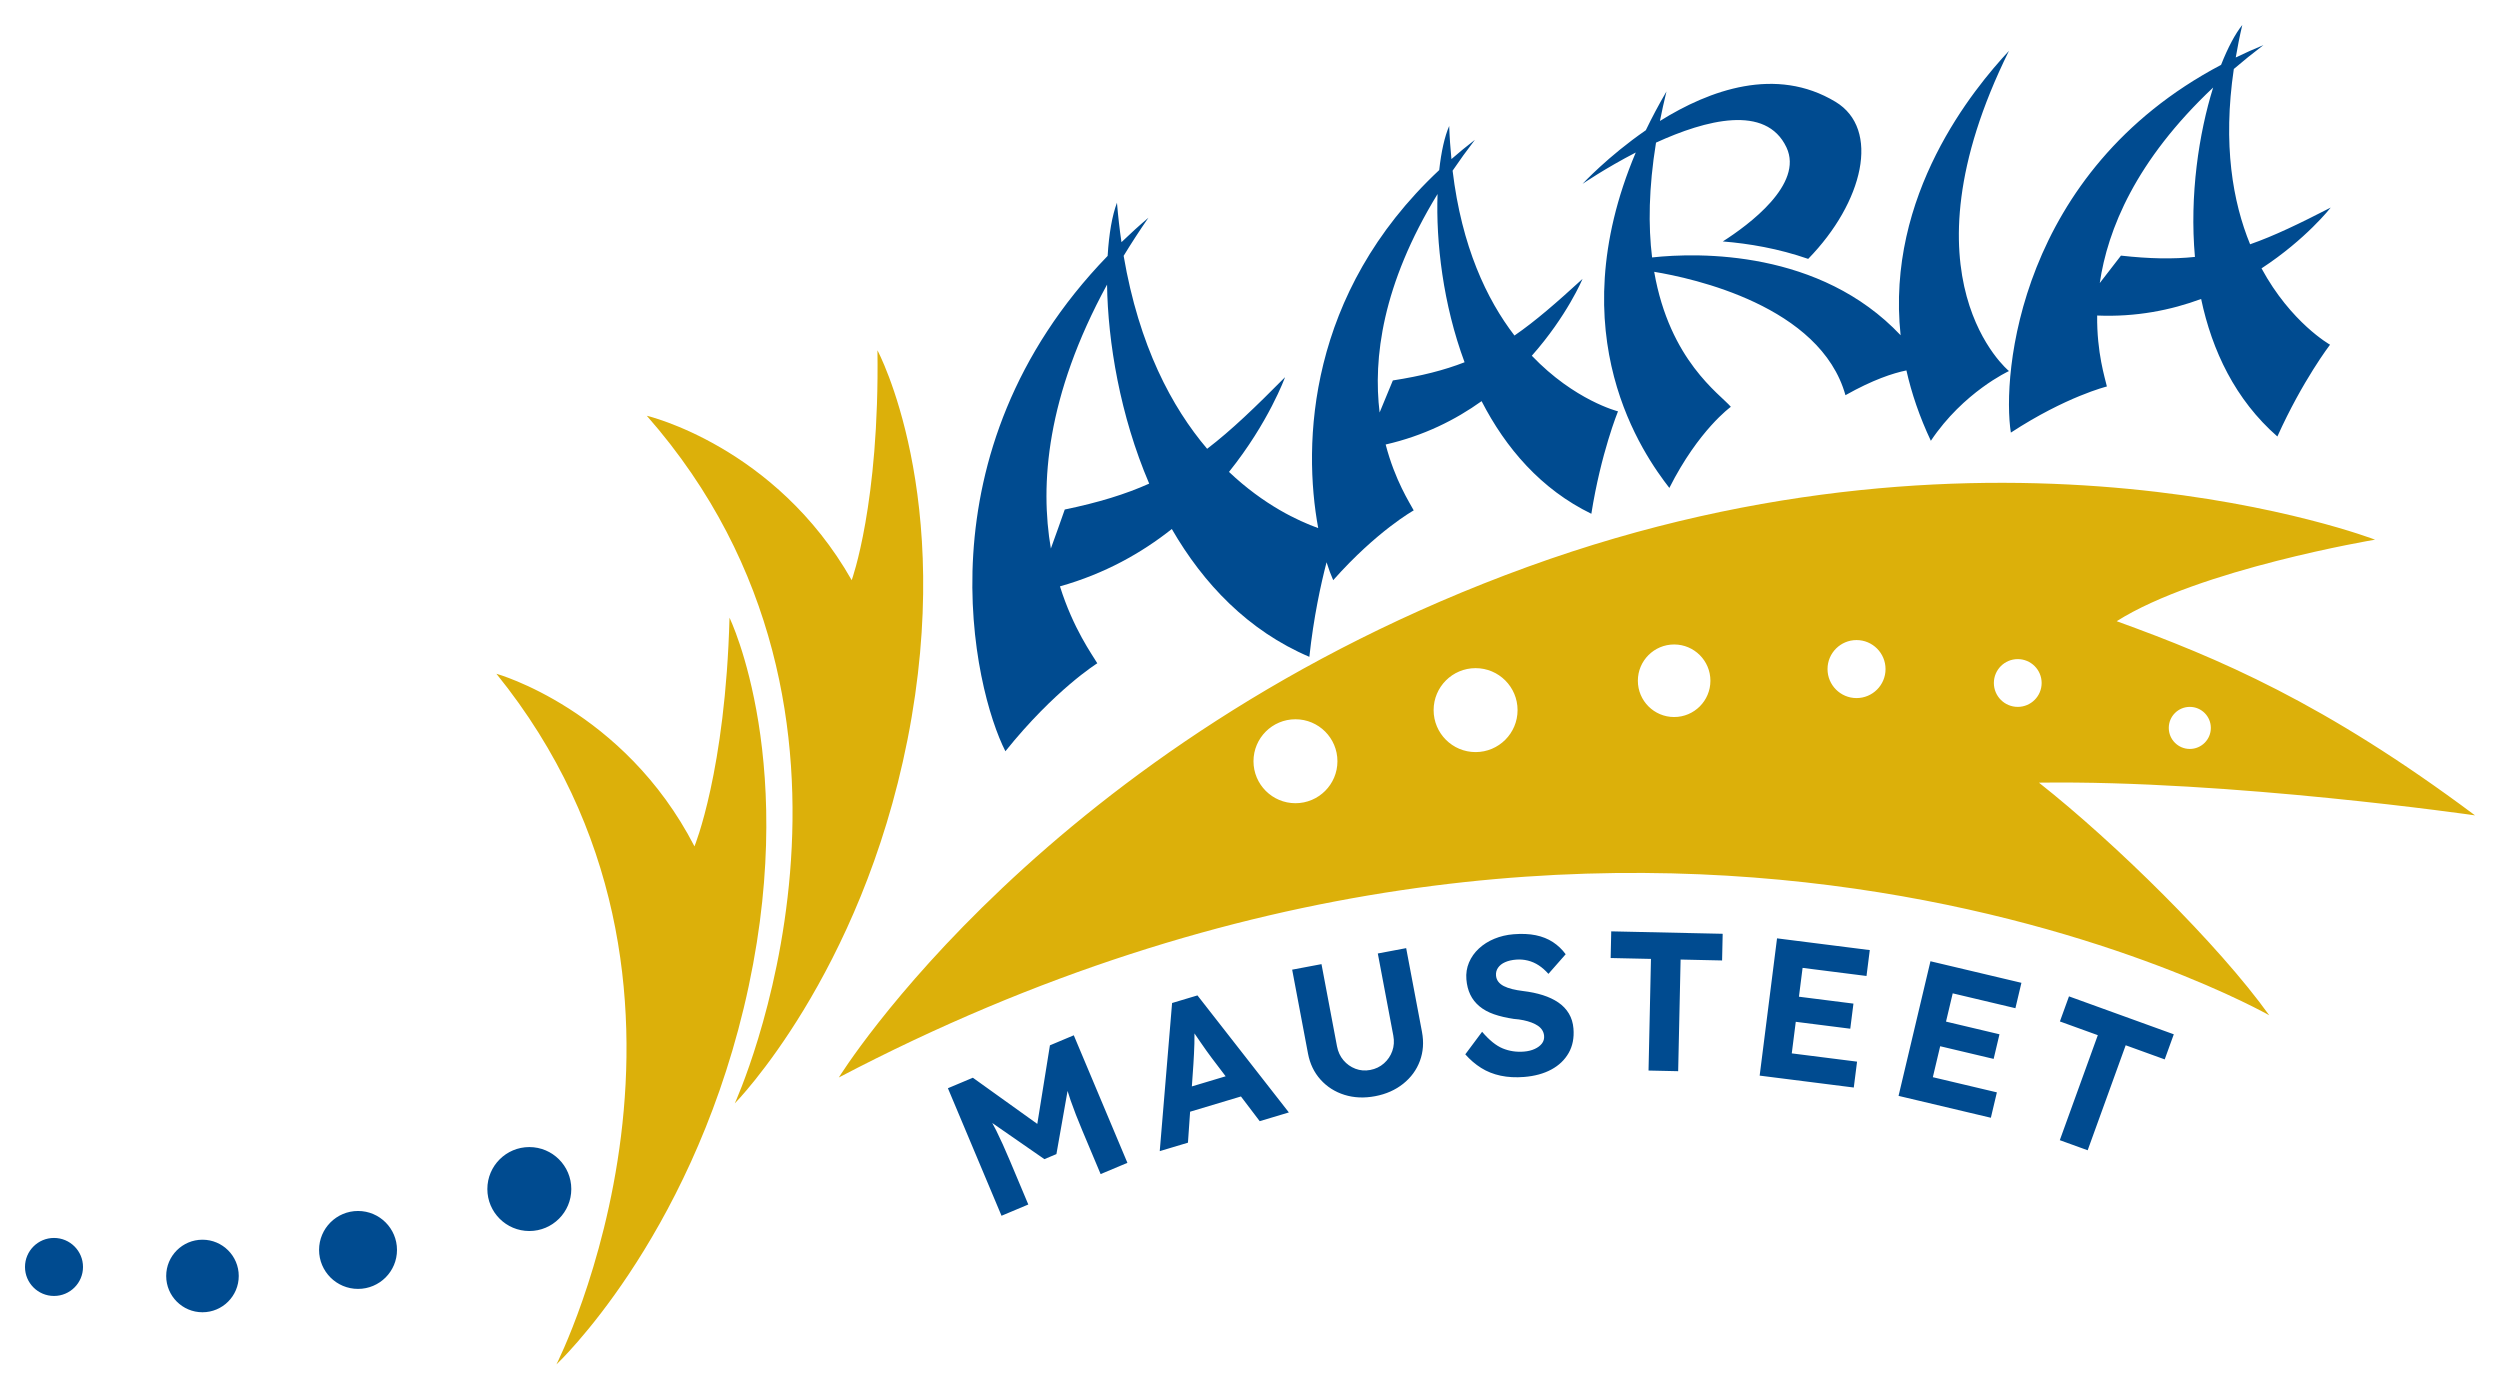
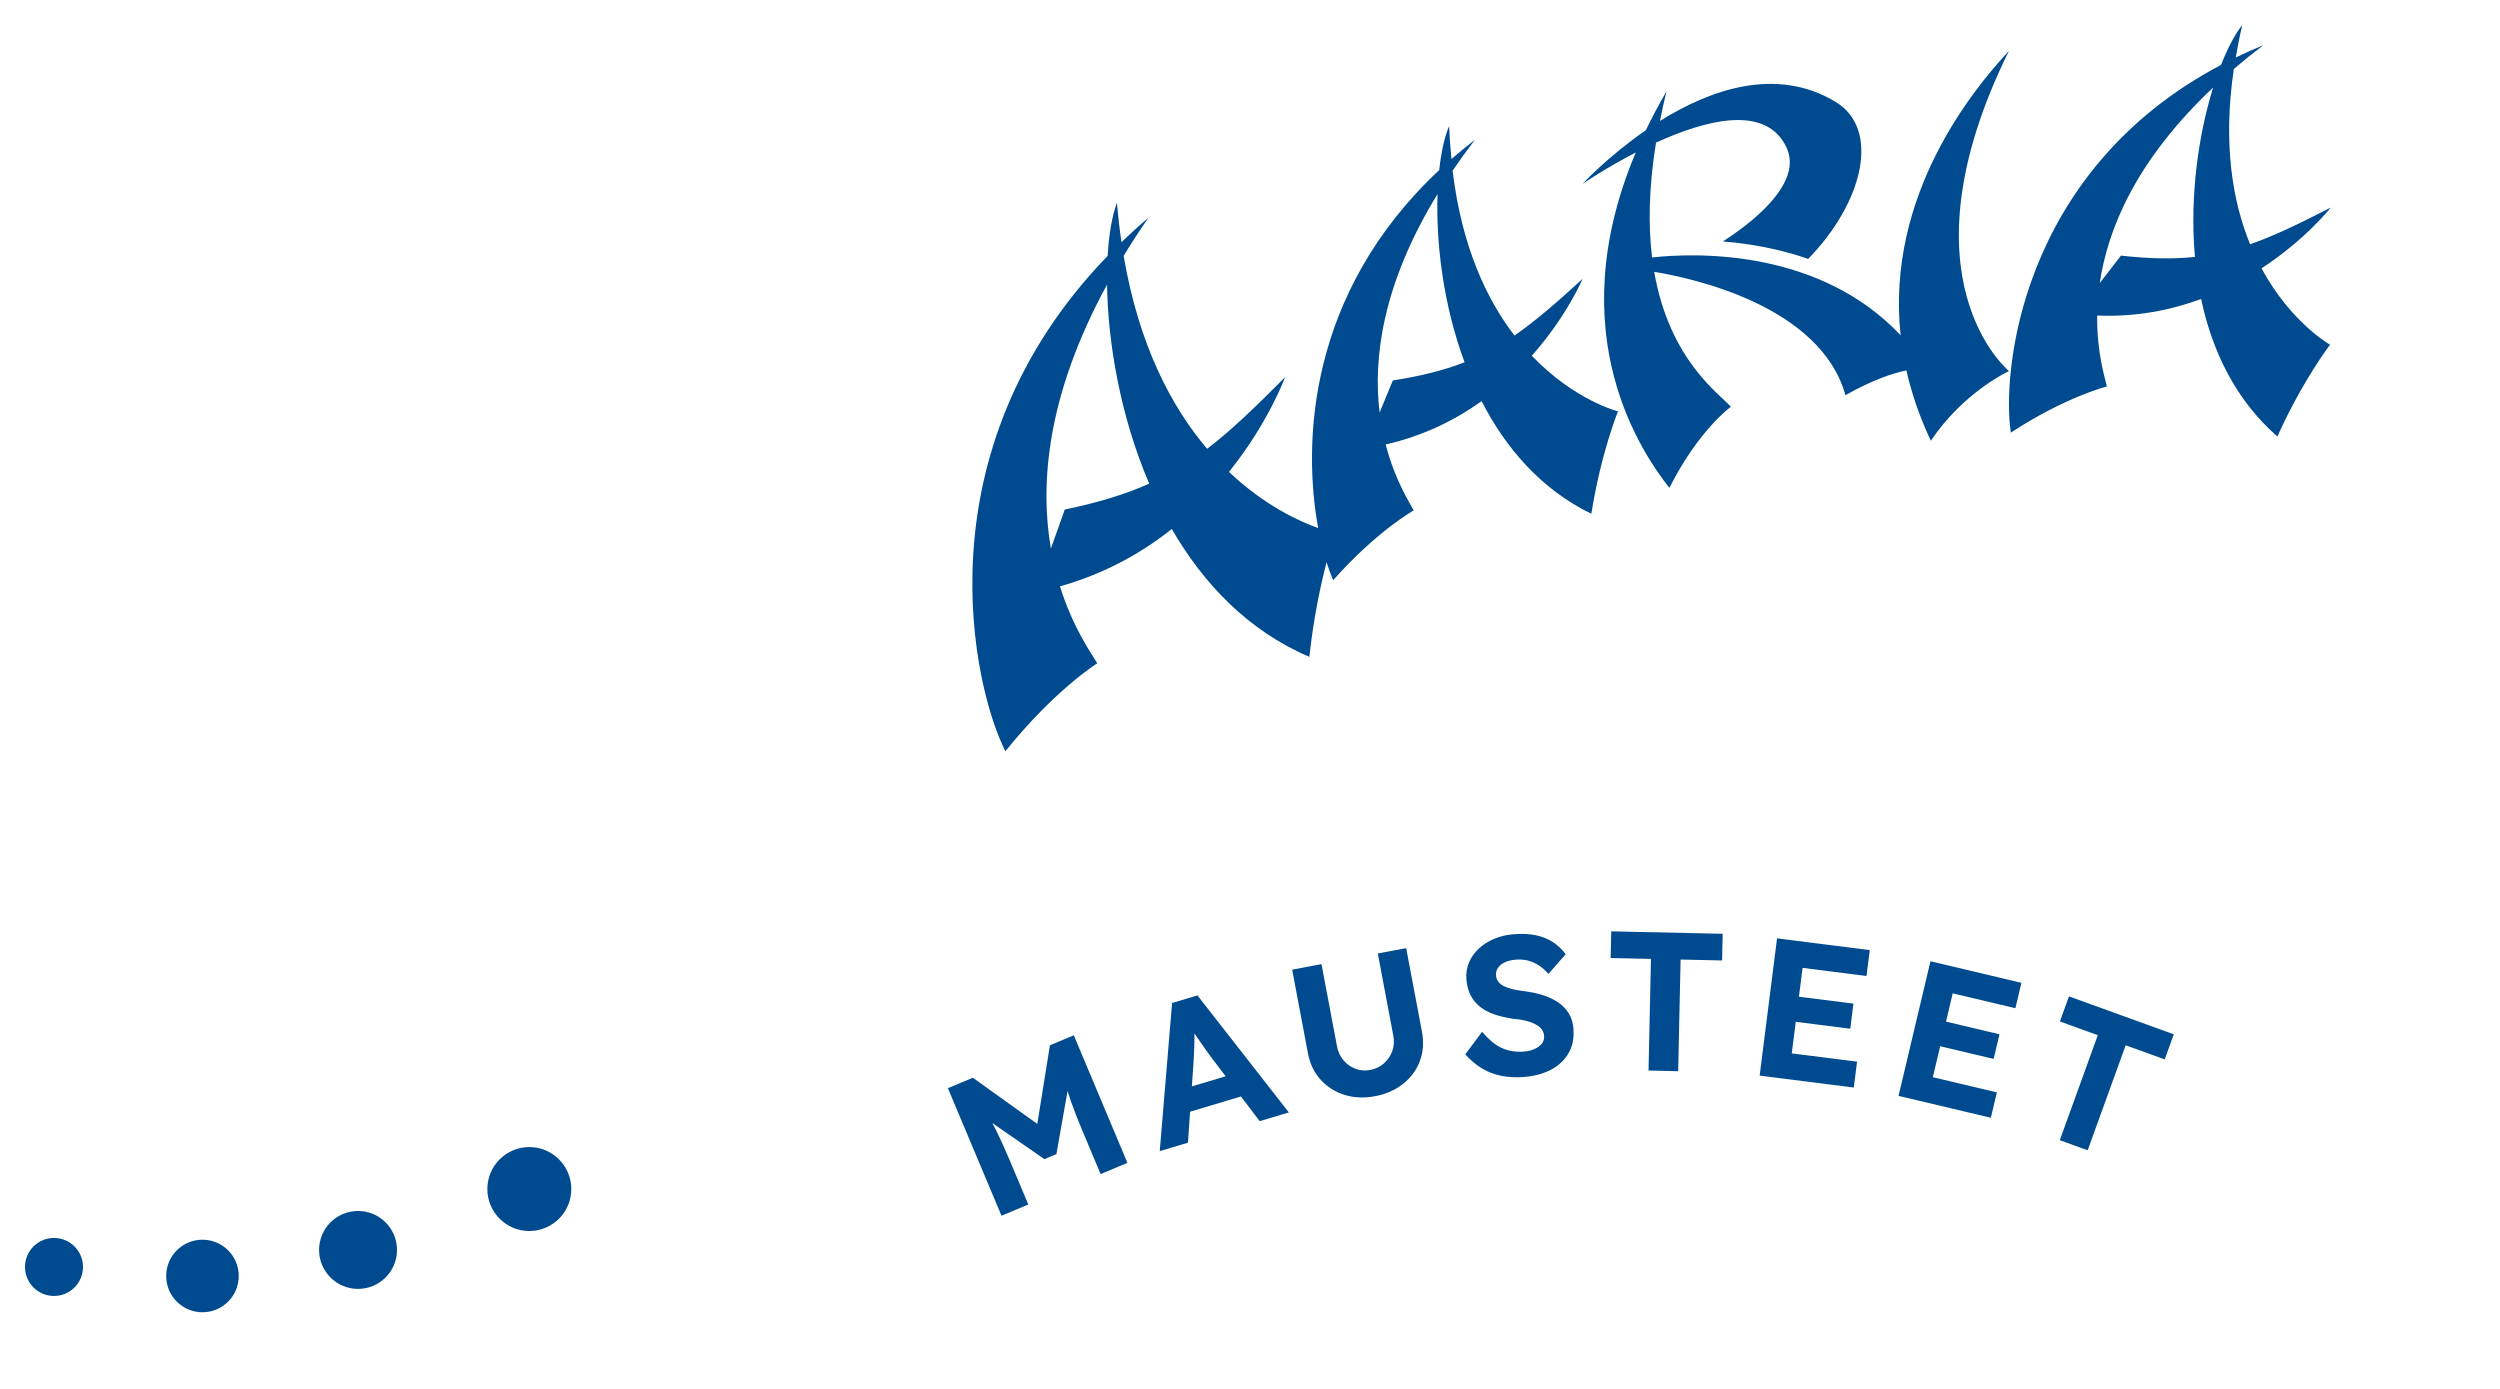
<svg xmlns="http://www.w3.org/2000/svg" version="1.1" viewBox="0 0 566.929 315.071">
  <defs>
    <style>
      .cls-1 {
        fill: #dcb00a;
      }

      .cls-2 {
        fill: #004b90;
      }
    </style>
  </defs>
  <g>
    <g id="Layer_1">
      <g>
-         <path class="cls-1" d="M198.98,79.442s17.759,33.005,6.812,88.31c-10.581,53.454-39.168,82.471-39.168,82.471,0,0,40.081-87.63-19.949-155.941,0,0,29.193,6.852,46.466,37.287,0,0,6.325-17.298,5.839-52.127ZM157.485,191.93c-16.025-31.11-44.917-39.14-44.917-39.14,57.212,70.687,13.613,156.621,13.613,156.621,0,0,29.739-27.835,42.478-80.816,13.18-54.816-3.227-88.513-3.227-88.513-.925,34.82-7.946,51.848-7.946,51.848ZM514.592,230.233s-142.561-81.278-324.37,14.11c0,0,46.952-76.126,156.202-115.8,107.186-38.924,192.172-6.163,192.172-6.163,0,0-39.979,6.69-58.589,18.489,23.111,8.393,47.074,18.489,81.255,44.033,0,0-55.589-8.028-98.892-7.42,17.273,13.624,40.749,36.735,52.224,52.751ZM491.817,165.07c0,2.634,2.135,4.769,4.769,4.769s4.769-2.135,4.769-4.769-2.135-4.769-4.769-4.769-4.769,2.135-4.769,4.769ZM303.292,172.627c0-5.257-4.261-9.518-9.518-9.518s-9.518,4.261-9.518,9.518,4.261,9.518,9.518,9.518,9.518-4.261,9.518-9.518ZM344.141,161.034c0-5.257-4.261-9.518-9.518-9.518s-9.518,4.261-9.518,9.518,4.261,9.518,9.518,9.518,9.518-4.261,9.518-9.518ZM387.873,154.375c0-4.544-3.683-8.227-8.227-8.227s-8.227,3.683-8.227,8.227,3.683,8.227,8.227,8.227,8.227-3.683,8.227-8.227ZM427.586,151.727c0-3.633-2.945-6.577-6.577-6.577s-6.577,2.945-6.577,6.577,2.945,6.577,6.577,6.577,6.577-2.945,6.577-6.577ZM462.986,154.884c0-2.992-2.425-5.417-5.417-5.417s-5.417,2.425-5.417,5.417,2.425,5.417,5.417,5.417,5.417-2.425,5.417-5.417Z" />
        <path class="cls-2" d="M120.036,279.159c-5.257,0-9.518-4.261-9.518-9.518s4.261-9.518,9.518-9.518,9.518,4.261,9.518,9.518-4.261,9.518-9.518,9.518ZM45.914,297.584c-4.544,0-8.227-3.683-8.227-8.227s3.683-8.227,8.227-8.227,8.227,3.683,8.227,8.227-3.683,8.227-8.227,8.227ZM81.191,292.286c-4.88,0-8.835-3.956-8.835-8.835s3.956-8.835,8.835-8.835,8.835,3.956,8.835,8.835-3.956,8.835-8.835,8.835ZM12.246,293.886c-3.633,0-6.577-2.945-6.577-6.577s2.945-6.577,6.577-6.577,6.577,2.945,6.577,6.577-2.945,6.577-6.577,6.577ZM347.37,80.673c8.002-9.023,11.51-17.43,11.51-17.43-5.867,5.364-10.647,9.548-15.443,12.848-6.306-8.214-11.955-20.157-14.03-37.384,1.554-2.288,3.235-4.619,5.057-6.995-1.864,1.432-3.63,2.89-5.321,4.364-.233-2.413-.419-4.893-.507-7.508-1.021,2.354-1.807,5.809-2.263,10.001-29.894,27.97-30.972,62.077-27.44,81.191-4.476-1.599-12.288-5.209-20.233-12.744,9.018-11.237,12.709-21.476,12.709-21.476-6.682,6.745-12.138,12.018-17.664,16.236-8.005-9.425-15.447-23.336-18.935-43.759,1.72-2.822,3.587-5.702,5.622-8.645-2.149,1.827-4.178,3.678-6.116,5.545-.419-2.86-.762-5.842-1.02-8.951-1.08,2.871-1.819,7.034-2.115,12.066-43.202,44.625-30.339,98.328-23.186,112.33,11.191-13.948,20.841-19.949,20.841-19.949-1.149-1.945-5.456-7.835-8.468-17.444,10.151-2.853,18.536-7.587,25.365-13.005,7.151,12.386,17.284,23.058,31.191,28.989.969-8.986,2.605-16.468,3.901-21.447.504,1.605,1.019,2.973,1.509,4.061,9.937-11.204,18.256-15.824,18.256-15.824-.881-1.674-4.24-6.779-6.362-14.94,8.61-1.967,15.82-5.581,21.756-9.831,5.469,10.655,13.5,20.002,24.887,25.538,2.176-13.763,6.043-23.227,6.043-23.227,0,0-9.835-2.453-19.545-12.612ZM241.457,115.545c-.926,2.671-2.068,5.858-3.152,8.845-2.472-14.424-1.075-34.513,12.743-59.849.187,12.992,2.942,29.686,9.555,45.13-5.377,2.412-11.495,4.29-19.145,5.873ZM315.859,86.275c-.885,2.196-1.972,4.814-3.002,7.268-1.472-12.169.528-28.918,13.139-49.543-.383,10.877,1.23,24.952,6.126,38.151-4.599,1.797-9.795,3.116-16.263,4.124ZM512.849,60.857c10.095-6.598,15.692-13.786,15.692-13.786-7.073,3.631-12.786,6.405-18.282,8.326-3.921-9.584-6.226-22.591-3.694-39.754,2.102-1.798,4.336-3.605,6.72-5.417-2.175.891-4.262,1.833-6.282,2.81.411-2.389.883-4.831,1.487-7.377-1.604,2.002-3.272,5.129-4.815,9.052-45.999,24.289-49.724,70.387-47.67,83.393,12.535-8.193,21.777-10.461,21.777-10.461-.409-1.847-2.306-7.656-2.205-16.088,8.824.368,16.731-1.22,23.576-3.758,2.472,11.719,7.759,22.85,17.288,31.188,5.722-12.705,11.943-20.817,11.943-20.817,0,0-8.843-4.955-15.536-17.311ZM480.975,57.967c-1.432,1.886-3.17,4.125-4.809,6.222,1.783-12.127,8.12-27.759,25.715-44.338-3.232,10.391-5.38,24.391-4.132,38.41-4.911.523-10.267.435-16.774-.294ZM455.577,11.527c-25.565,51.717,0,72.618,0,72.618,0,0-10.32,4.744-17.714,15.814-2.578-5.472-4.38-10.801-5.543-15.958-3.042.618-7.605,2.113-13.823,5.618-5.671-20.284-34.666-26.542-43.374-27.979,3.511,20.163,14.9,27.699,17.384,30.614,0,0-7.298,5.207-13.946,18.393-5.715-7.385-25.189-34.439-7.619-76.064-6.913,3.575-12.061,7.11-12.061,7.11,0,0,5.747-6.23,14.342-12.158,1.383-2.871,2.938-5.805,4.688-8.804-.573,2.315-1.05,4.53-1.485,6.7,11.291-7.046,26.323-12.474,39.808-4.345,10.27,6.191,6.334,22.775-6.189,35.622-6.767-2.353-13.468-3.48-19.367-3.954,5.916-3.78,18.379-12.985,14.44-21.333-4.637-9.826-18.301-6.238-29.583-1.077-1.67,10.314-1.768,18.898-.89,26.037,10.581-1.166,38.105-1.712,56.358,17.643-3.383-31.841,16.633-55.949,24.576-64.498ZM243.505,234.777l12.16,28.921-6.073,2.553-4.169-9.916c-1.042-2.479-1.918-4.736-2.628-6.771-.251-.72-.475-1.446-.702-2.172l-2.527,14.323-2.727,1.146-11.825-8.199c.307.572.619,1.138.912,1.727.94,1.889,1.972,4.17,3.095,6.842l4.169,9.916-6.074,2.553-12.159-28.921,5.66-2.38,14.613,10.472,2.863-17.82,5.412-2.276ZM265.796,227.454l-2.799,33.591,6.397-1.917.488-7.024,11.532-3.457,4.253,5.604,6.611-1.981-20.729-26.54-5.753,1.725ZM273.61,238.307c.458.643.841,1.167,1.151,1.573l3.182,4.193-7.663,2.297.355-5.113c.031-.727.073-1.472.125-2.237.051-.764.082-1.545.093-2.343.01-.793.017-1.569.021-2.33.415.612.846,1.244,1.303,1.91.497.724.975,1.408,1.433,2.05ZM322.469,234.038c.436,2.32.279,4.501-.475,6.543-.756,2.043-2.018,3.772-3.788,5.185s-3.889,2.353-6.355,2.819c-2.495.471-4.818.37-6.968-.304-2.148-.673-3.955-1.822-5.417-3.447-1.462-1.624-2.412-3.595-2.85-5.915l-3.591-19.026,6.65-1.255,3.517,18.63c.233,1.233.721,2.289,1.464,3.167s1.648,1.521,2.712,1.928c1.066.407,2.185.499,3.36.277,1.204-.227,2.241-.726,3.116-1.5.872-.773,1.503-1.705,1.888-2.797.388-1.092.463-2.255.231-3.488l-3.517-18.63,6.431-1.214,3.593,19.026ZM356.816,233.251c.171,2.115-.192,3.957-1.084,5.527-.894,1.571-2.2,2.824-3.924,3.756s-3.777,1.496-6.159,1.688c-1.937.156-3.72.059-5.351-.288-1.632-.348-3.104-.934-4.413-1.758-1.311-.823-2.511-1.851-3.598-3.082l3.814-5.118c1.623,1.908,3.185,3.168,4.688,3.781,1.504.615,3.104.852,4.802.715.923-.075,1.739-.275,2.447-.602s1.252-.738,1.632-1.233c.378-.495.543-1.07.491-1.725-.039-.477-.178-.907-.419-1.293-.242-.385-.568-.718-.981-1-.413-.281-.896-.526-1.452-.737-.556-.209-1.171-.385-1.842-.526-.671-.141-1.398-.239-2.183-.297-1.698-.252-3.195-.604-4.49-1.054-1.295-.451-2.394-1.051-3.294-1.803s-1.592-1.632-2.078-2.644c-.487-1.009-.781-2.169-.888-3.48-.107-1.341.089-2.608.593-3.803.504-1.194,1.251-2.251,2.241-3.17.989-.919,2.158-1.659,3.507-2.217s2.798-.9,4.347-1.025c1.906-.153,3.591-.079,5.054.223s2.755.819,3.879,1.553c1.123.735,2.09,1.653,2.897,2.757l-3.912,4.452c-.692-.783-1.427-1.429-2.2-1.937-.777-.506-1.599-.867-2.472-1.082-.871-.214-1.753-.286-2.646-.214-.983.079-1.822.275-2.517.586s-1.223.728-1.586,1.251-.516,1.114-.463,1.768c.043.536.215,1.002.518,1.398.301.396.717.729,1.249,1,.531.272,1.165.498,1.898.68.735.18,1.539.326,2.42.434,1.663.196,3.172.509,4.527.939,1.353.43,2.53.988,3.529,1.671,1,.684,1.793,1.519,2.383,2.506s.934,2.121,1.039,3.402ZM365.382,211.205l25.272.551-.132,6.049-9.409-.206-.553,25.317-6.72-.146.551-25.317-9.141-.199.132-6.049ZM402.982,212.791l21.032,2.662-.743,5.87-14.496-1.835-.827,6.537,12.361,1.565-.719,5.691-12.361-1.565-.906,7.159,14.806,1.874-.743,5.87-21.344-2.702,3.94-31.125ZM437.775,217.985l20.626,4.889-1.363,5.757-14.217-3.37-1.52,6.411,12.123,2.873-1.322,5.583-12.124-2.873-1.665,7.021,14.523,3.441-1.365,5.757-20.933-4.961,7.235-30.528ZM492.954,234.552l-2.059,5.689-8.85-3.204-8.62,23.811-6.32-2.289,8.62-23.811-8.598-3.112,2.061-5.689,23.767,8.604Z" />
      </g>
    </g>
  </g>
</svg>